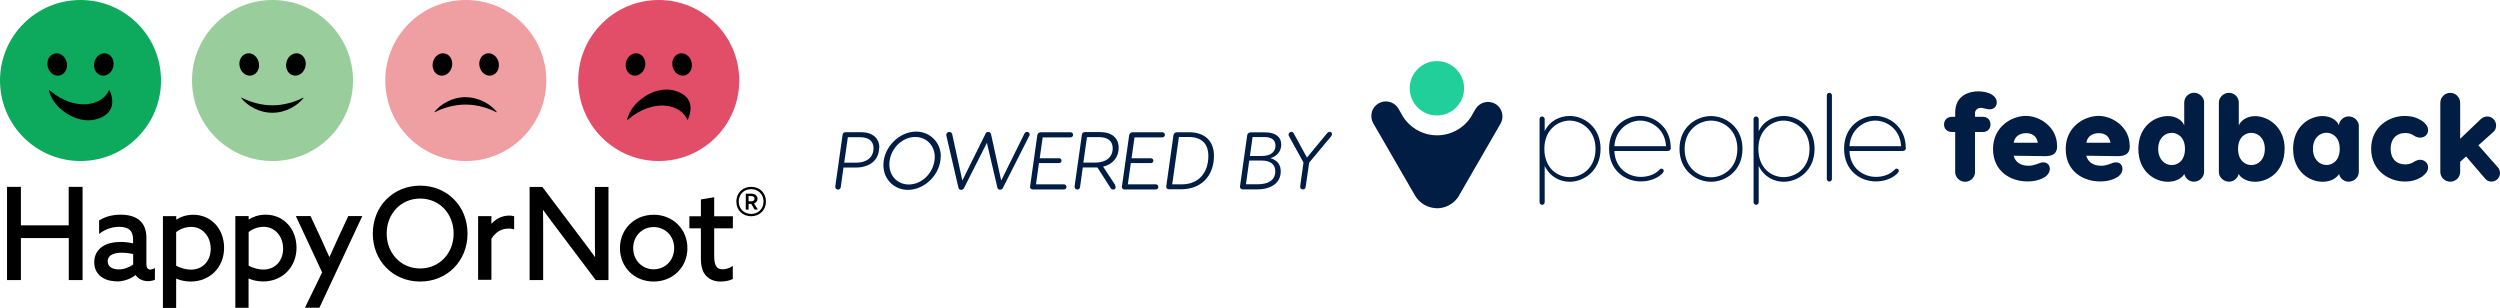
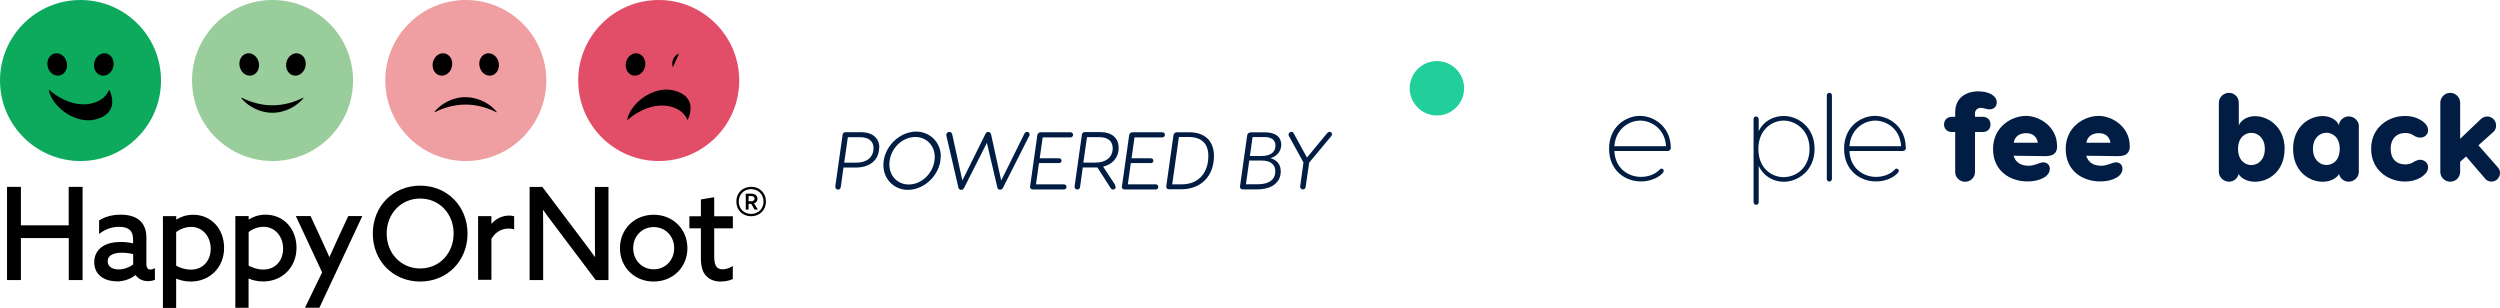
<svg xmlns="http://www.w3.org/2000/svg" id="Capa_2" viewBox="0 0 302.44 37.23">
  <defs>
    <style>.cls-1{fill:#ef9ea1;}.cls-2{fill:#021d43;}.cls-3{fill:#e24e67;}.cls-4{fill:#20cf99;}.cls-5{fill:#0daa5d;}.cls-6{fill:#99cd9b;}</style>
  </defs>
  <g id="Capa_2-2">
    <g id="Capa_1-2">
      <g>
        <g>
          <path class="cls-2" d="M106.35,17.87c0,1.55-1.2,2.4-2.82,2.4h-1.49l-.33,2.38c-.03,.18-.17,.29-.33,.29-.21,0-.36-.19-.33-.4l.88-6.22c.03-.24,.17-.33,.39-.33h1.84c1.4,0,2.22,.73,2.22,1.88h-.02Zm-.67,.08c0-.89-.6-1.35-1.64-1.35h-1.47l-.44,3.08h1.47c1.27,0,2.07-.67,2.07-1.73h0Z" />
          <path class="cls-2" d="M113.8,18.93c0,2.15-1.92,4.04-3.97,4.04-1.58,0-2.96-1.2-2.96-3,0-2.15,1.9-4.05,3.97-4.05,1.58,0,2.98,1.22,2.98,3.02h0Zm-6.21,.96c0,1.47,1.07,2.43,2.34,2.43,1.7,0,3.15-1.57,3.15-3.33,0-1.46-1.08-2.42-2.34-2.42-1.71,0-3.15,1.57-3.15,3.32h0Z" />
          <path class="cls-2" d="M124.5,16.46l-3.18,6.29c-.07,.13-.2,.2-.33,.2-.17,0-.31-.09-.33-.25l-1.27-5.42-2.78,5.49c-.07,.13-.2,.2-.33,.2-.17,0-.29-.09-.33-.25l-1.46-6.29c-.06-.25,.11-.47,.35-.47,.17,0,.31,.11,.35,.27l1.23,5.61,2.82-5.69c.07-.13,.19-.19,.32-.19h0c.16,0,.29,.11,.33,.27l1.23,5.61,2.82-5.69c.07-.13,.19-.19,.32-.19,.28,0,.37,.31,.25,.52h0Z" />
          <path class="cls-2" d="M124.62,22.53l.87-6.17c.02-.21,.21-.36,.43-.36h3.59c.16,0,.31,.13,.31,.31s-.15,.31-.31,.31h-3.37l-.36,2.53h2.36c.16,0,.28,.13,.28,.29s-.13,.29-.28,.29h-2.45l-.36,2.57h3.38c.17,0,.31,.13,.31,.31s-.13,.31-.31,.31h-3.78c-.21,0-.35-.16-.32-.37v-.02Z" />
          <path class="cls-2" d="M134.88,22.39c.04,.08,.09,.15,.09,.25,0,.17-.13,.29-.31,.29-.13,0-.23-.07-.27-.13l-1.63-2.54c-.09,0-.19,0-.28,0h-1.49l-.33,2.38c-.03,.18-.17,.29-.33,.29-.21,0-.36-.19-.33-.4l.88-6.22c.03-.24,.17-.33,.39-.33h1.84c1.4,0,2.22,.73,2.22,1.88,0,1.23-.76,2.03-1.88,2.3l1.47,2.23h-.02Zm-2.34-2.72c1.27,0,2.07-.67,2.07-1.73,0-.89-.6-1.35-1.64-1.35h-1.47l-.44,3.08h1.47Z" />
          <path class="cls-2" d="M135.73,22.53l.87-6.17c.02-.21,.21-.36,.43-.36h3.59c.16,0,.31,.13,.31,.31s-.15,.31-.31,.31h-3.37l-.36,2.53h2.36c.16,0,.28,.13,.28,.29s-.13,.29-.28,.29h-2.45l-.36,2.57h3.38c.17,0,.31,.13,.31,.31s-.13,.31-.31,.31h-3.78c-.21,0-.35-.16-.32-.37v-.02Z" />
          <path class="cls-2" d="M146.86,18.84c0,2.48-1.57,4.06-3.98,4.06h-1.47c-.21,0-.35-.16-.32-.37l.87-6.17c.02-.21,.21-.36,.43-.36h1.47c1.86,0,3,1.02,3,2.86h0Zm-.68,.04c0-1.55-.86-2.31-2.4-2.31h-1.16l-.81,5.73h1.16c2.07,0,3.21-1.44,3.21-3.42h0Z" />
          <path class="cls-2" d="M154.94,20.73c0,1.43-1.2,2.18-2.84,2.18h-1.77c-.21,0-.35-.16-.32-.37l.87-6.17c.02-.21,.21-.36,.43-.36h1.73c1.26,0,1.96,.56,1.96,1.48,0,.77-.47,1.39-1.3,1.64,.89,.28,1.24,.84,1.24,1.62h0Zm-.66,0c0-.82-.55-1.31-1.69-1.31h-1.46l-.4,2.87h1.45c1.28,0,2.1-.51,2.1-1.57h0Zm-3.07-1.86h1.42c1.03,0,1.67-.43,1.67-1.25,0-.67-.45-1.04-1.35-1.04h-1.42l-.32,2.3h0Z" />
          <path class="cls-2" d="M161.14,16.22c0,.08-.02,.17-.09,.25l-2.67,3.2-.43,2.96c-.02,.17-.17,.29-.33,.29-.21,0-.36-.17-.33-.39l.4-2.87-1.76-3.2s-.05-.11-.05-.16c0-.19,.17-.35,.36-.35,.11,0,.2,.06,.25,.15l1.62,2.96,2.45-2.96c.09-.09,.19-.15,.29-.15,.17,0,.28,.11,.28,.25v.02Z" />
        </g>
        <g id="Page-1">
          <g id="Happyornot_Frontpage">
            <g id="HappyOrNot_logo_RGB-">
              <path id="Shape" d="M36.89,37.23l2.08-4.28-3.18-6.81h1.78l1.35,2.91c.32,.7,.65,1.42,.93,2.06,.32-.71,.62-1.38,.93-2.06l1.35-2.91h1.7l-5.19,11.09h-1.76Zm-8.42,0v-11.09h1.61v.42c.46-.29,1.15-.59,2.05-.59,2.17,0,3.74,1.69,3.74,4.01s-1.69,4.07-4.04,4.07c-.75,0-1.35-.18-1.76-.36v3.55h-1.61Zm1.61-5.09c.32,.17,1.01,.47,1.79,.47,1.4,0,2.38-1.04,2.38-2.53s-.99-2.64-2.35-2.64c-.65,0-1.32,.23-1.82,.63v4.07h0Zm-10.37,5.1v-11.09h1.61v.42c.46-.29,1.15-.59,2.05-.59,2.17,0,3.74,1.69,3.74,4.01s-1.69,4.07-4.04,4.07c-.75,0-1.35-.18-1.76-.36v3.55h-1.61Zm1.61-5.09c.32,.17,1.01,.47,1.79,.47,1.4,0,2.38-1.04,2.38-2.53s-.99-2.64-2.36-2.64c-.65,0-1.32,.23-1.82,.63v4.07h0Zm65.86,1.91c-.77,0-1.37-.25-1.8-.74-.41-.46-.59-1.12-.59-2.15v-3.55h-1.39v-1.46h1.39v-2.03l1.61-.27v2.3h2.26v1.46h-2.26v3.29c0,1.01,.17,1.67,1.01,1.67,.35,0,.78-.12,1.07-.3l.17-.11v1.58l-.06,.03c-.34,.17-.91,.28-1.41,.28m-8.1,0c-2.33,0-4.08-1.73-4.08-4.04s1.76-4.04,4.08-4.04,4.08,1.73,4.08,4.04-1.76,4.04-4.08,4.04m0-6.59c-1.41,0-2.48,1.1-2.48,2.55s1.07,2.56,2.48,2.56,2.48-1.1,2.48-2.56-1.07-2.55-2.48-2.55m-28.25,6.59c-3.27,0-5.73-2.49-5.73-5.8s2.46-5.8,5.73-5.8,5.73,2.49,5.73,5.8-2.46,5.8-5.73,5.8m0-10.04c-2.31,0-4.05,1.82-4.05,4.23s1.74,4.23,4.05,4.23,4.05-1.82,4.05-4.23-1.74-4.23-4.05-4.23M14.09,34.03c-.42,0-1.21-.07-1.85-.55-.55-.41-.84-1.02-.84-1.76,0-.82,.36-1.49,1.04-1.93,.53-.34,1.27-.52,2.17-.52,.5,0,1,.06,1.49,.17v-.47c0-.52-.13-.9-.39-1.15-.28-.25-.72-.38-1.31-.38-.8,0-1.59,.26-2.23,.73l-.18,.13v-1.64l.06-.03c.72-.44,1.58-.66,2.56-.66s1.8,.24,2.32,.72c.51,.46,.78,1.17,.78,2.05v3.19c0,.31,.08,.68,.47,.68,.13,0,.28-.04,.39-.09l.17-.09v1.41l-.07,.03c-.13,.06-.4,.14-.78,.14-.63,0-1.18-.28-1.49-.74-.45,.37-1.28,.78-2.3,.78m.66-3.48c-.65,0-1.73,.13-1.73,1.04,0,.73,.68,.98,1.32,.98s1.27-.23,1.76-.59v-1.26c-.39-.1-.91-.17-1.35-.17m57.31,3.31l-4.65-6.17c-.55-.72-1.12-1.5-1.73-2.33,.02,.88,.02,1.87,.02,2.83v5.67h-1.64v-11.27h1.54l4.65,6.17c.55,.71,1.12,1.49,1.73,2.33-.02-.88-.02-1.87-.02-2.83v-5.67h1.64v11.27s-1.54,0-1.54,0Zm-14.23,0v-7.73h1.61v.93c.55-.63,1.32-1,2.15-1,.18,0,.36,.02,.51,.06l.09,.02v1.59l-.14-.04c-.15-.04-.32-.06-.51-.06-.89,0-1.6,.42-2.1,1.24v4.96h-1.61Zm-49.52,0v-5.08H2.53v5.08H.85v-11.27h1.68v4.65h5.78v-4.65h1.68v11.27h-1.65Z" />
              <path id="Shape-2" d="M90.56,24.35v-.63h.32c.24,0,.4,.1,.4,.31s-.17,.32-.4,.32c0,0-.32,0-.32,0Zm.73,1h.4l-.47-.74c.24-.09,.42-.28,.42-.56,0-.4-.33-.62-.73-.62h-.69v1.93h.34v-.7h.32l.41,.7h0Zm-.42,.53c-.88,0-1.5-.64-1.5-1.5s.63-1.5,1.5-1.5,1.5,.64,1.5,1.5-.62,1.5-1.5,1.5m0,.28c1.03,0,1.79-.75,1.79-1.78s-.75-1.78-1.79-1.78-1.79,.75-1.79,1.78,.75,1.78,1.79,1.78" />
              <path id="Path" class="cls-5" d="M9.74,0c5.38,0,9.74,4.36,9.74,9.74s-4.36,9.74-9.74,9.74S0,15.11,0,9.74,4.36,0,9.74,0" />
              <path id="Path-2" class="cls-6" d="M32.97,0c5.38,0,9.74,4.36,9.74,9.74s-4.36,9.74-9.74,9.74-9.74-4.36-9.74-9.74S27.6,0,32.97,0" />
              <path id="Path-3" class="cls-3" d="M79.69,0c5.38,0,9.74,4.36,9.74,9.74s-4.36,9.74-9.74,9.74-9.74-4.36-9.74-9.74S74.32,0,79.69,0" />
              <path id="Path-4" d="M78.01,8.14c.21-.72-.13-1.46-.76-1.65s-1.3,.25-1.5,.97,.13,1.46,.76,1.65,1.3-.25,1.5-.97" />
-               <path id="Path-5" d="M81.39,8.14c-.21-.72,.13-1.46,.76-1.65s1.3,.25,1.5,.97-.13,1.46-.76,1.65-1.3-.25-1.5-.97" />
+               <path id="Path-5" d="M81.39,8.14c-.21-.72,.13-1.46,.76-1.65" />
              <path id="Path-6" d="M31.28,7.46c.21,.72-.13,1.46-.76,1.65s-1.3-.25-1.5-.97c-.21-.72,.13-1.46,.76-1.65s1.3,.25,1.5,.97" />
              <path id="Path-7" d="M34.67,7.46c-.21,.72,.13,1.46,.76,1.65s1.3-.25,1.5-.97c.21-.72-.13-1.46-.76-1.65s-1.3,.25-1.5,.97" />
              <path id="Path-8" class="cls-1" d="M56.35,0c5.38,0,9.74,4.36,9.74,9.74s-4.36,9.74-9.74,9.74-9.74-4.36-9.74-9.74S50.97,0,56.35,0" />
              <path id="Path-9" d="M54.65,8.14c.21-.72-.13-1.46-.76-1.65s-1.3,.25-1.5,.97,.13,1.46,.76,1.65,1.3-.25,1.5-.97" />
              <path id="Path-10" d="M58.04,8.14c-.21-.72,.13-1.46,.76-1.65s1.3,.25,1.5,.97-.13,1.46-.76,1.65-1.3-.25-1.5-.97" />
              <path id="Path-11" d="M8.05,7.46c.21,.72-.13,1.46-.76,1.65s-1.3-.25-1.5-.97c-.21-.72,.13-1.46,.76-1.65,.63-.19,1.3,.25,1.5,.97" />
              <path id="Path-12" d="M11.43,7.46c-.21,.72,.13,1.46,.76,1.65,.63,.19,1.3-.25,1.5-.97s-.13-1.46-.76-1.65c-.63-.19-1.3,.25-1.5,.97" />
              <path id="Path-13" d="M13.18,10.9s.05-.03,.06,0c.21,.42,1.23,2.81-1.69,3.55-2.32,.59-5.18-1.38-5.65-3.55,0-.02,.02-.04,.04-.02,3.27,2.79,6.55,1.8,7.24,.02h0Z" />
              <path id="Path-14" d="M29.23,11.82s-.06,.02-.04,.05c.7,.89,2.12,1.77,3.76,1.77s3.06-.88,3.76-1.77c.02-.03,0-.07-.04-.05-.96,.49-2.27,.92-3.72,.92s-2.76-.44-3.72-.93h0Z" />
              <path id="Path-15" d="M56.33,11.75c-1.65,0-3.06,.88-3.76,1.77-.02,.03,0,.07,.04,.05,.96-.49,2.27-.92,3.72-.92s2.76,.44,3.72,.93c.03,.02,.06-.02,.04-.05-.7-.89-2.12-1.77-3.76-1.77" />
              <path id="Path-16" d="M83.14,14.49s.05,.03,.06,0c.21-.43,1.23-2.81-1.69-3.55-2.31-.59-5.15,1.36-5.64,3.52,0,.03,.03,.06,.06,.03,3.25-2.76,6.53-1.79,7.22,0Z" />
            </g>
          </g>
        </g>
        <g>
          <g>
-             <path class="cls-2" d="M193.63,18.01c0,2.68-2.06,3.98-3.73,3.98-1.13,0-2.36-.55-3.03-1.92v4.39c0,.17-.13,.32-.3,.32-.18,0-.32-.15-.32-.32V14.41c0-.18,.1-.32,.3-.32,.18,0,.32,.15,.32,.32v1.46c.61-1.27,1.84-1.84,3.03-1.84,1.69,0,3.73,1.31,3.73,3.97Zm-.61,0c0-2.33-1.75-3.42-3.13-3.42s-3.06,1.06-3.06,3.42,1.61,3.42,3.06,3.42,3.13-1.08,3.13-3.42Z" />
            <path class="cls-2" d="M202.14,17.87c0,.24-.17,.4-.42,.4h-6.42c.09,2.15,1.75,3.13,3.21,3.13,.81,0,1.63-.27,2.16-.78,.17-.18,.24-.22,.32-.22,.18,0,.28,.12,.28,.27,0,.1-.05,.18-.19,.34-.66,.64-1.64,.94-2.58,.94-1.85,0-3.84-1.28-3.84-3.96s2.04-3.97,3.74-3.97,3.72,1.33,3.72,3.84h0Zm-6.84-.18h6.25c-.12-2.11-1.79-3.1-3.13-3.1s-2.98,1-3.12,3.1h0Z" />
-             <path class="cls-2" d="M210.8,18.01c0,2.68-2.07,3.98-3.81,3.98s-3.81-1.31-3.81-3.98,2.07-3.97,3.81-3.97,3.81,1.31,3.81,3.97Zm-7,0c0,2.36,1.77,3.44,3.2,3.44s3.18-1.08,3.18-3.44-1.77-3.42-3.18-3.42-3.2,1.08-3.2,3.42Z" />
            <path class="cls-2" d="M219.52,18.01c0,2.68-2.06,3.98-3.73,3.98-1.13,0-2.36-.55-3.03-1.92v4.39c0,.17-.13,.32-.3,.32-.18,0-.32-.15-.32-.32V14.41c0-.18,.1-.32,.3-.32,.18,0,.32,.15,.32,.32v1.46c.61-1.27,1.84-1.84,3.03-1.84,1.69,0,3.73,1.31,3.73,3.97Zm-.61,0c0-2.33-1.75-3.42-3.13-3.42s-3.06,1.06-3.06,3.42,1.61,3.42,3.06,3.42,3.13-1.08,3.13-3.42Z" />
            <path class="cls-2" d="M221.32,21.97c-.18,0-.32-.17-.32-.32V11.53c0-.15,.13-.3,.32-.3,.17,0,.3,.15,.3,.3v10.11c0,.17-.13,.32-.3,.32Z" />
            <path class="cls-2" d="M230.58,17.87c0,.24-.17,.4-.42,.4h-6.42c.09,2.15,1.75,3.13,3.21,3.13,.81,0,1.63-.27,2.16-.78,.17-.18,.24-.22,.32-.22,.18,0,.28,.12,.28,.27,0,.1-.05,.18-.2,.34-.66,.64-1.64,.94-2.58,.94-1.85,0-3.84-1.28-3.84-3.96s2.04-3.97,3.74-3.97,3.72,1.33,3.72,3.84h.02Zm-6.84-.18h6.25c-.12-2.11-1.79-3.1-3.13-3.1s-2.98,1-3.12,3.1Z" />
            <path class="cls-2" d="M238.93,13.74v.39h.93c.59,0,.94,.39,.94,.93s-.36,.91-.94,.91h-.93v4.84c0,.66-.55,1.18-1.2,1.18s-1.2-.52-1.2-1.18v-4.84h-.39c-.59,0-.96-.39-.96-.91s.37-.93,.96-.93h.39v-.52c0-2.16,1.85-2.56,2.76-2.56,.66,0,1.21,.13,1.63,.36,.44,.28,.64,.59,.64,.98,0,.51-.37,.84-.88,.84-.13,0-.37-.05-.7-.13-.2-.05-.21-.05-.32-.05-.81,0-.74,.76-.74,.7h0Z" />
            <path class="cls-2" d="M248.87,17.64c0,.94-.51,1.25-1.46,1.25l-3.81-.05c.21,.76,.82,1.21,1.79,1.21,.45,0,.52-.06,.94-.17,.32-.1,.57-.24,.86-.24,.49,0,.79,.34,.79,.79,0,.28-.12,.63-.57,.97-.51,.32-1.2,.55-2.14,.55-2.03,0-4.16-1.21-4.16-3.93s2.29-4,3.98-4,3.76,1.36,3.76,3.59h.02Zm-5.27-.37h2.93c-.15-.85-.73-1.16-1.42-1.16s-1.37,.32-1.5,1.16h0Z" />
            <path class="cls-2" d="M257.66,17.64c0,.94-.51,1.25-1.46,1.25l-3.81-.05c.21,.76,.82,1.21,1.79,1.21,.45,0,.52-.06,.94-.17,.32-.1,.57-.24,.86-.24,.49,0,.79,.34,.79,.79,0,.28-.12,.63-.57,.97-.51,.32-1.2,.55-2.14,.55-2.03,0-4.16-1.21-4.16-3.93s2.29-4,3.98-4,3.76,1.36,3.76,3.59h.02Zm-5.27-.37h2.93c-.15-.85-.73-1.16-1.42-1.16s-1.37,.32-1.5,1.16h0Z" />
-             <path class="cls-2" d="M266.64,12.41v8.39c0,.66-.59,1.18-1.23,1.18-.55,0-1.04-.39-1.16-.93-.22,.39-.88,.94-1.97,.94-1.64,0-3.59-1.25-3.59-3.98s1.97-3.97,3.59-3.97c1.01,0,1.75,.57,1.94,1.09v.13c0-.06,0-.12,.02-.18v-2.68c0-.64,.54-1.18,1.18-1.18s1.23,.54,1.23,1.18Zm-2.31,5.6c0-1.46-.94-1.94-1.6-1.94-.85,0-1.64,.67-1.64,1.94s.79,1.96,1.64,1.96c.66,0,1.6-.46,1.6-1.96Z" />
            <path class="cls-2" d="M276.38,18.01c0,2.73-1.94,3.98-3.59,3.98-1.09,0-1.75-.55-1.97-.94-.12,.54-.61,.93-1.16,.93-.64,0-1.23-.52-1.23-1.18V12.41c0-.64,.57-1.18,1.23-1.18s1.18,.54,1.18,1.18v2.68c.02,.06,.02,.12,.02,.18v-.13c.2-.52,.93-1.09,1.94-1.09,1.61,0,3.59,1.31,3.59,3.97h0Zm-2.39,0c0-1.27-.79-1.94-1.64-1.94-.66,0-1.6,.47-1.6,1.94s.94,1.96,1.6,1.96c.85,0,1.64-.67,1.64-1.96Z" />
            <path class="cls-2" d="M285.36,15.26v5.54c0,.66-.59,1.18-1.23,1.18-.55,0-1.04-.39-1.16-.93-.22,.39-.88,.94-1.97,.94-1.64,0-3.59-1.25-3.59-3.98s1.97-3.97,3.59-3.97c1.01,0,1.75,.57,1.94,1.09v.13c0-.64,.55-1.18,1.2-1.18s1.23,.54,1.23,1.18h0Zm-2.31,2.74c0-1.46-.94-1.94-1.6-1.94-.85,0-1.64,.67-1.64,1.94s.79,1.96,1.64,1.96c.66,0,1.6-.46,1.6-1.96Z" />
            <path class="cls-2" d="M293.74,20.23c0,.61-.46,.91-.7,1.12-.61,.4-1.23,.61-2.14,.61-1.84,0-4.05-1.28-4.05-3.96s2.21-3.97,4.05-3.97c.91,0,1.52,.21,2.14,.61,.24,.21,.7,.51,.7,1.12,0,.55-.47,.89-.94,.89s-.78-.25-.89-.32c-.3-.19-.67-.24-.93-.24-1.09,0-1.77,.74-1.77,1.91s.67,1.89,1.77,1.89c.25,0,.63-.05,.93-.24,.12-.07,.45-.32,.89-.32s.94,.34,.94,.89v.02Z" />
            <path class="cls-2" d="M302.44,20.94c0,.54-.45,1.03-1.03,1.03-.3,0-.59-.13-.73-.32l-2.34-2.72-.72,.64v1.23c0,.66-.55,1.18-1.2,1.18s-1.2-.52-1.2-1.18V12.43c0-.66,.55-1.2,1.2-1.2s1.2,.54,1.2,1.2v4.36l2.48-2.36c.19-.19,.49-.34,.81-.34,.59,0,1.06,.51,1.06,1.08,0,.32-.1,.57-.3,.76l-1.84,1.65,2.33,2.64c.15,.15,.28,.4,.28,.72h0Z" />
          </g>
-           <path class="cls-2" d="M165.96,13.58c-.12,.45-.06,.93,.17,1.33l5.09,8.81c.47,.75,1.23,1.27,2.11,1.42,.17,.03,.35,.05,.51,.05,.13,0,.25,0,.39-.02,.93-.12,1.74-.64,2.24-1.44,.03-.06,.06-.11,.09-.17l4.97-8.6c.48-.84,.2-1.92-.64-2.4-.4-.23-.88-.29-1.33-.17-.45,.12-.83,.41-1.07,.82l-.29,.5c-.08,.15-.17,.3-.25,.44h0c-.91,1.39-2.44,2.22-4.1,2.22s-3.2-.84-4.11-2.24h0c-.09-.14-.17-.28-.24-.43l-.32-.55c-.32-.56-.92-.88-1.53-.88-.3,0-.6,.08-.88,.24-.4,.23-.7,.61-.82,1.07h0Z" />
          <circle class="cls-4" cx="173.83" cy="10.68" r="3.29" />
        </g>
      </g>
    </g>
  </g>
</svg>